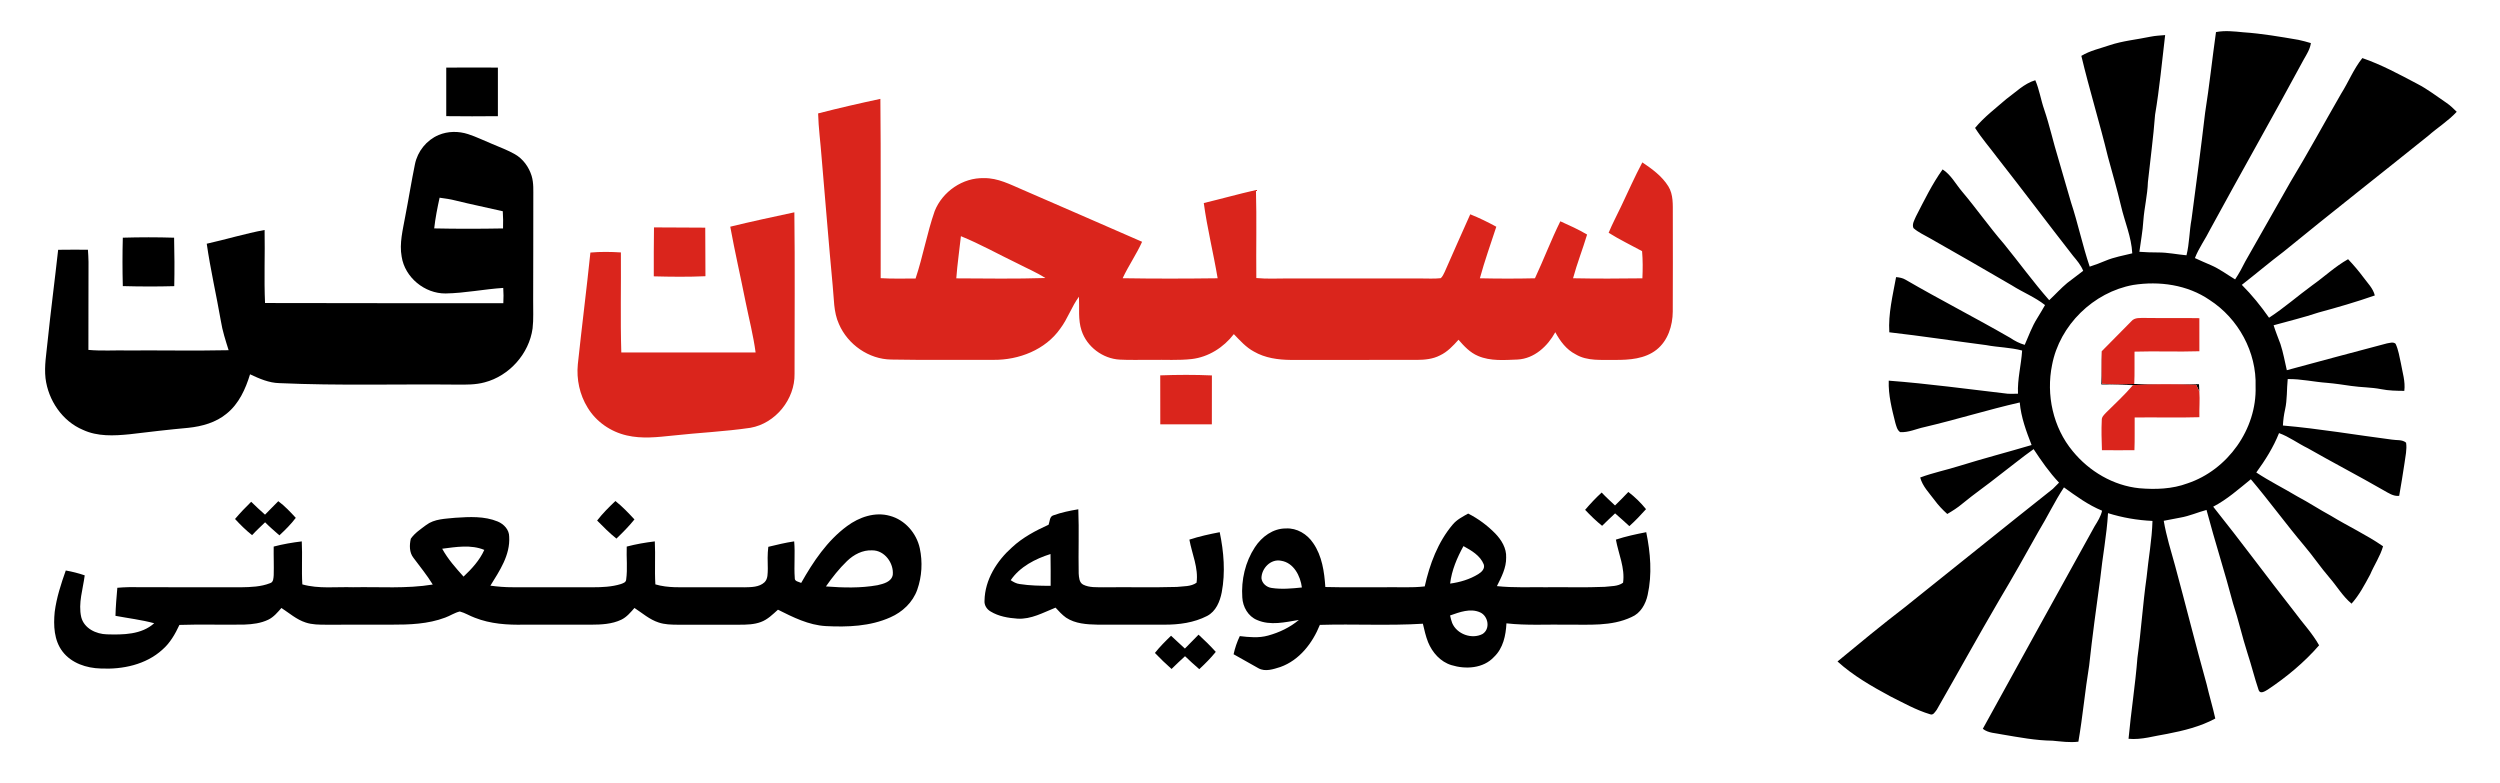
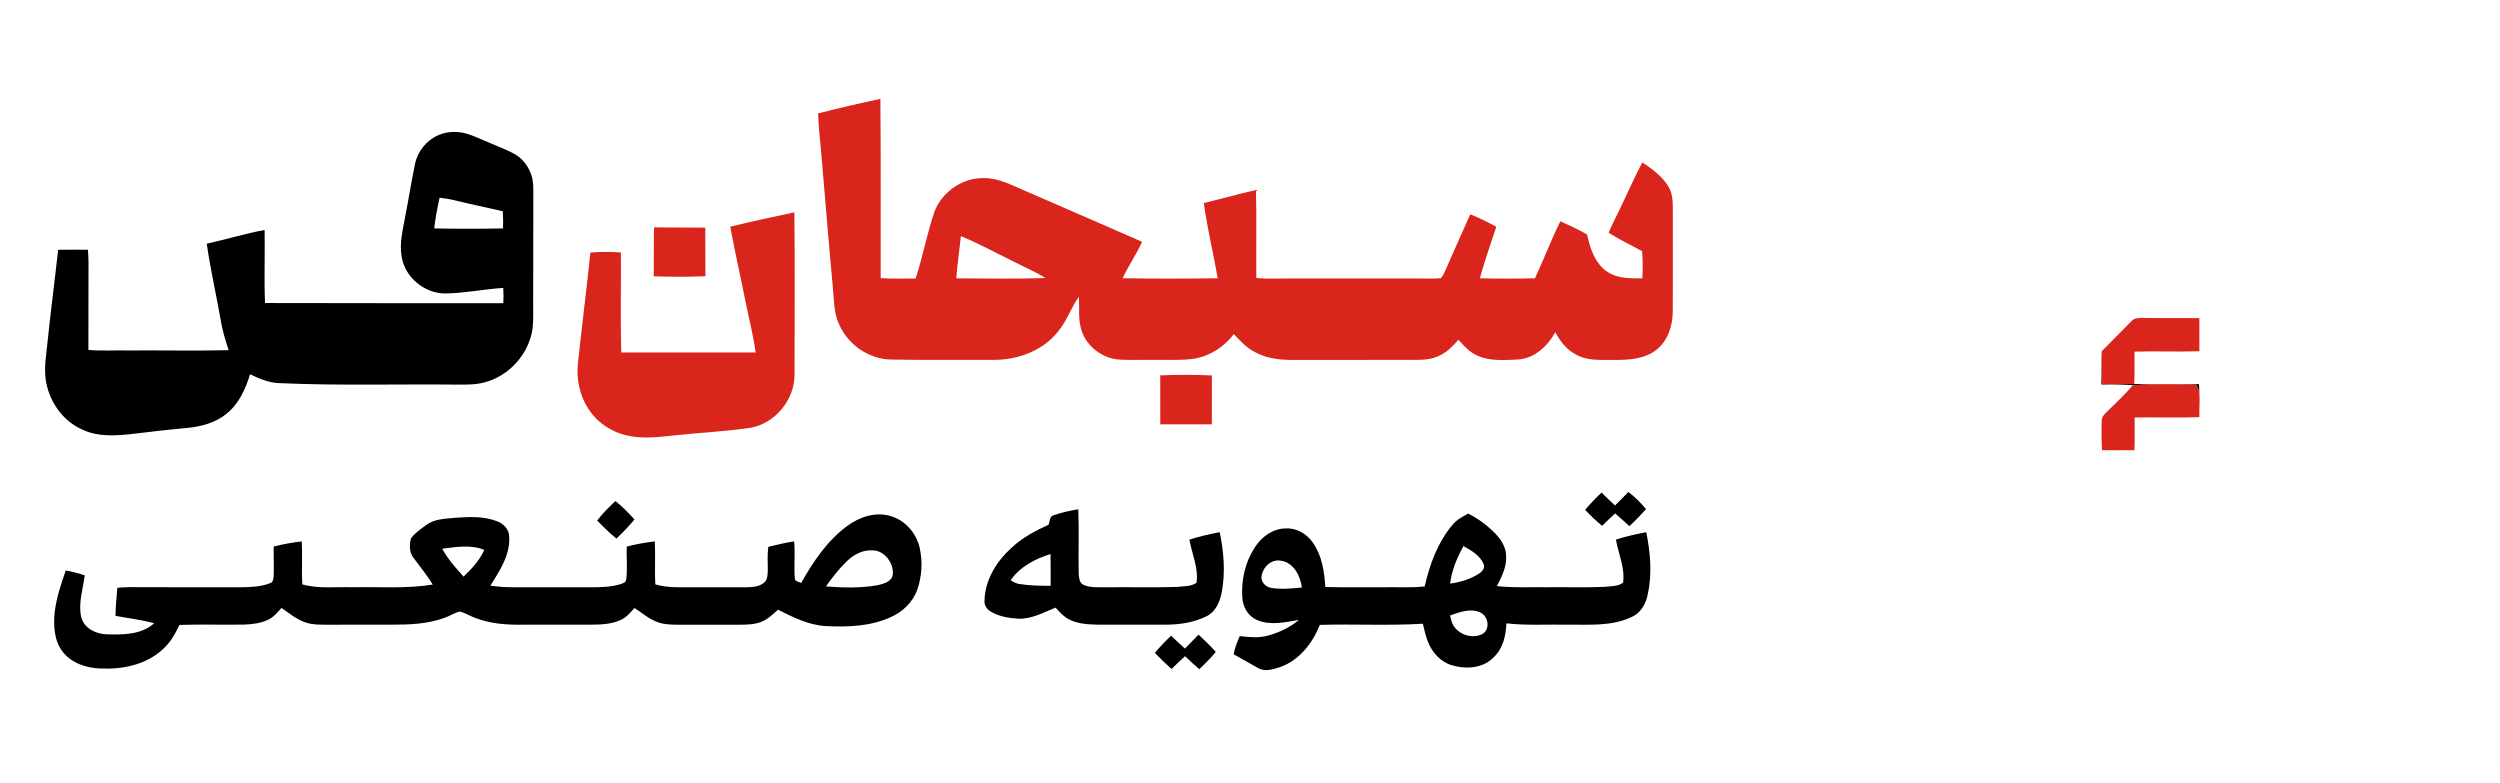
<svg xmlns="http://www.w3.org/2000/svg" width="1565pt" height="490pt" viewBox="0 0 1565 490">
  <g id="#000000ff">
-     <path fill="#000000" opacity="1.00" d=" M 1387.21 20.08 C 1392.87 18.97 1398.62 19.67 1404.31 20.21 C 1415.90 21.00 1427.37 22.98 1438.81 24.94 C 1441.45 25.45 1444.02 26.25 1446.62 26.98 C 1446.09 30.70 1444.07 33.88 1442.24 37.06 C 1423.02 72.70 1402.97 107.90 1383.63 143.48 C 1380.61 149.61 1376.49 155.16 1374.01 161.55 C 1377.30 163.10 1380.66 164.52 1384.00 165.97 C 1389.42 168.29 1394.15 171.88 1399.18 174.90 C 1401.57 171.32 1403.64 167.54 1405.54 163.68 C 1415.01 147.11 1424.38 130.48 1433.83 113.89 C 1444.83 95.73 1454.94 77.06 1465.54 58.67 C 1470.17 51.35 1473.38 43.14 1478.83 36.36 C 1490.87 40.50 1502.08 46.61 1513.31 52.53 C 1519.77 55.87 1525.52 60.35 1531.53 64.42 C 1533.88 65.99 1535.89 68.01 1537.91 69.98 C 1532.59 75.74 1525.87 79.88 1520.03 85.04 C 1489.89 109.26 1459.45 133.09 1429.53 157.55 C 1420.65 164.27 1412.16 171.48 1403.38 178.32 C 1409.70 184.64 1415.30 191.58 1420.42 198.90 C 1429.90 192.74 1438.42 185.21 1447.56 178.54 C 1455.08 173.22 1461.83 166.77 1469.90 162.26 C 1473.32 165.84 1476.52 169.62 1479.48 173.59 C 1482.10 177.21 1485.55 180.46 1486.63 184.95 C 1475.05 189.01 1463.25 192.42 1451.42 195.63 C 1442.16 198.72 1432.67 200.99 1423.28 203.62 C 1424.54 207.60 1426.10 211.47 1427.56 215.38 C 1429.33 220.72 1430.25 226.28 1431.55 231.74 C 1452.40 226.04 1473.31 220.53 1494.20 214.97 C 1495.93 214.74 1498.14 213.83 1499.64 215.20 C 1501.43 219.03 1502.03 223.26 1502.95 227.36 C 1503.93 233.08 1505.84 238.80 1505.10 244.68 C 1500.26 244.65 1495.40 244.57 1490.66 243.63 C 1484.43 242.39 1478.06 242.52 1471.80 241.59 C 1466.82 240.87 1461.84 240.10 1456.83 239.67 C 1448.56 239.10 1440.43 237.14 1432.11 237.30 C 1431.45 243.67 1431.87 250.15 1430.44 256.42 C 1429.69 259.69 1429.28 263.03 1429.10 266.37 C 1451.93 268.35 1474.56 272.26 1497.30 275.19 C 1500.24 275.72 1503.78 275.03 1506.21 277.12 C 1506.86 281.40 1505.76 285.67 1505.23 289.90 C 1504.28 296.76 1503.01 303.56 1501.89 310.40 C 1498.25 310.82 1495.20 308.62 1492.20 306.96 C 1476.48 297.91 1460.38 289.56 1444.63 280.56 C 1438.54 277.60 1433.07 273.43 1426.67 271.12 C 1423.14 280.00 1418.05 288.08 1412.44 295.77 C 1420.70 301.24 1429.59 305.64 1438.08 310.73 C 1445.23 314.51 1451.97 318.99 1459.09 322.84 C 1469.87 329.43 1481.40 334.76 1491.80 341.97 C 1490.00 348.23 1486.27 353.65 1483.74 359.61 C 1480.31 365.96 1476.92 372.49 1472.07 377.89 C 1466.55 373.30 1462.94 367.02 1458.29 361.66 C 1452.70 355.19 1447.94 348.07 1442.41 341.56 C 1430.95 327.98 1420.51 313.57 1409.03 300.01 C 1401.45 306.12 1394.17 312.67 1385.46 317.19 C 1402.74 338.79 1419.10 361.10 1436.20 382.84 C 1441.35 389.91 1447.46 396.30 1451.76 403.96 C 1442.45 414.67 1431.42 423.82 1419.64 431.67 C 1418.00 432.64 1414.96 434.75 1413.93 432.05 C 1411.33 424.41 1409.45 416.53 1406.91 408.86 C 1403.61 398.62 1401.30 388.09 1397.92 377.87 C 1392.76 358.21 1386.48 338.87 1381.28 319.22 C 1375.82 320.68 1370.61 323.03 1365.02 324.00 C 1361.50 324.66 1357.99 325.30 1354.50 326.02 C 1356.13 335.60 1359.03 344.89 1361.63 354.23 C 1368.32 378.90 1374.48 403.71 1381.35 428.32 C 1383.01 435.52 1385.19 442.58 1386.77 449.80 C 1377.47 454.83 1367.00 457.40 1356.68 459.40 C 1348.63 460.64 1340.69 463.27 1332.46 462.48 C 1334.02 445.55 1336.70 428.74 1338.03 411.79 C 1340.34 395.03 1341.40 378.12 1343.77 361.37 C 1344.91 349.60 1347.13 337.95 1347.45 326.10 C 1338.00 325.67 1328.65 324.06 1319.62 321.23 C 1318.83 335.01 1316.15 348.61 1314.73 362.33 C 1312.26 380.42 1309.77 398.51 1307.81 416.66 C 1305.22 432.49 1303.79 448.48 1301.07 464.29 C 1295.67 464.97 1290.30 464.17 1284.94 463.68 C 1274.35 463.56 1263.91 461.55 1253.50 459.80 C 1249.35 458.87 1244.71 459.01 1241.24 456.23 C 1264.45 413.87 1287.95 371.67 1311.27 329.37 C 1313.16 326.33 1315.12 323.25 1315.90 319.69 C 1307.19 316.12 1299.62 310.55 1292.04 305.10 C 1286.14 314.02 1281.58 323.74 1276.00 332.86 C 1268.01 347.15 1260.01 361.43 1251.61 375.48 C 1238.27 398.28 1225.54 421.43 1212.39 444.33 C 1211.31 445.64 1210.23 447.98 1208.18 447.11 C 1199.43 444.50 1191.42 439.93 1183.28 435.88 C 1171.68 429.61 1160.08 422.98 1150.28 414.08 C 1164.13 402.62 1178.02 391.17 1192.30 380.22 C 1223.26 355.55 1254.02 330.61 1285.06 306.05 C 1286.40 304.79 1287.67 303.45 1288.96 302.13 C 1282.89 295.73 1277.88 288.49 1273.04 281.15 C 1265.68 286.38 1258.71 292.12 1251.52 297.56 C 1243.91 303.65 1235.87 309.16 1228.37 315.36 C 1225.47 317.81 1222.26 319.85 1218.99 321.75 C 1216.04 319.09 1213.30 316.21 1210.97 313.01 C 1207.66 308.54 1203.51 304.45 1202.05 298.92 C 1210.11 295.90 1218.58 294.21 1226.78 291.60 C 1241.69 286.96 1256.81 283.04 1271.78 278.59 C 1268.43 269.97 1265.17 261.24 1264.36 251.94 C 1244.34 256.51 1224.69 262.67 1204.68 267.36 C 1199.63 268.42 1194.75 270.85 1189.50 270.51 C 1187.59 269.23 1187.13 266.79 1186.49 264.75 C 1184.32 256.09 1182.04 247.30 1182.35 238.29 C 1207.31 240.19 1232.12 243.61 1256.97 246.49 C 1259.05 246.57 1261.15 246.50 1263.26 246.45 C 1262.83 237.32 1265.30 228.48 1265.85 219.44 C 1258.49 217.44 1250.81 217.47 1243.36 216.04 C 1223.13 213.43 1202.97 210.32 1182.71 208.02 C 1181.98 196.36 1184.88 184.87 1186.95 173.47 C 1188.97 173.65 1191.06 174.01 1192.84 175.08 C 1214.47 187.65 1236.78 199.02 1258.46 211.53 C 1261.23 213.40 1264.22 214.96 1267.47 215.88 C 1269.97 210.29 1271.98 204.44 1275.29 199.24 C 1276.98 196.52 1278.60 193.75 1280.19 190.97 C 1273.84 185.95 1266.22 182.98 1259.43 178.64 C 1242.35 168.69 1225.24 158.81 1208.04 149.09 C 1204.57 147.09 1200.83 145.46 1197.82 142.78 C 1196.77 140.28 1198.46 137.76 1199.38 135.50 C 1204.56 125.48 1209.49 115.25 1216.07 106.05 C 1221.35 109.43 1224.24 115.19 1228.21 119.85 C 1237.24 130.54 1245.25 142.02 1254.41 152.59 C 1263.95 164.31 1272.82 176.57 1282.80 187.92 C 1286.62 184.37 1290.10 180.45 1294.12 177.12 C 1297.41 174.55 1300.80 172.12 1304.08 169.54 C 1302.67 166.00 1300.21 163.09 1297.78 160.21 C 1281.82 139.78 1266.30 119.02 1250.29 98.64 C 1245.67 92.44 1240.55 86.61 1236.40 80.08 C 1242.10 73.20 1249.29 67.81 1255.99 61.97 C 1261.81 57.78 1267.04 52.33 1274.09 50.22 C 1276.65 56.11 1277.55 62.51 1279.66 68.54 C 1283.06 78.52 1285.28 88.85 1288.39 98.92 C 1291.18 108.16 1293.67 117.49 1296.47 126.73 C 1300.86 139.98 1303.66 153.69 1308.15 166.92 C 1311.53 165.83 1314.86 164.58 1318.14 163.19 C 1323.47 160.94 1329.21 159.99 1334.80 158.59 C 1334.29 148.36 1330.06 138.85 1327.77 128.97 C 1325.35 118.64 1322.35 108.46 1319.58 98.22 C 1314.44 77.03 1307.97 56.18 1302.92 34.97 C 1308.36 31.68 1314.63 30.38 1320.58 28.32 C 1328.89 25.54 1337.67 24.77 1346.21 22.97 C 1349.23 22.37 1352.31 22.20 1355.38 21.96 C 1353.39 38.59 1351.88 55.29 1349.08 71.82 C 1348.02 85.92 1346.08 99.93 1344.59 113.99 C 1344.33 122.13 1342.32 130.08 1341.73 138.19 C 1341.35 144.72 1340.08 151.15 1339.25 157.63 C 1343.17 157.92 1347.10 158.04 1351.04 158.04 C 1356.99 158.01 1362.83 159.29 1368.74 159.81 C 1370.60 152.40 1370.49 144.71 1371.90 137.22 C 1374.86 115.05 1377.78 92.88 1380.39 70.66 C 1383.06 53.85 1384.84 36.93 1387.21 20.08 M 1335.37 178.38 C 1310.50 182.90 1289.34 203.52 1284.60 228.42 C 1280.76 247.14 1285.22 267.68 1297.54 282.46 C 1307.83 295.05 1322.91 303.98 1339.21 305.64 C 1349.33 306.50 1359.78 306.17 1369.41 302.57 C 1394.53 294.19 1412.83 268.57 1412.00 242.00 C 1412.74 220.48 1401.22 199.38 1383.20 187.77 C 1369.36 178.26 1351.72 175.80 1335.37 178.38 Z" />
-     <path fill="#000000" opacity="1.00" d=" M 279.35 42.32 C 290.13 42.24 300.90 42.25 311.68 42.31 C 311.68 52.45 311.68 62.59 311.68 72.72 C 300.90 72.83 290.12 72.85 279.35 72.71 C 279.39 62.58 279.38 52.45 279.35 42.32 Z" />
    <path fill="#000000" opacity="1.00" d=" M 274.56 84.53 C 280.38 82.06 287.07 82.02 293.05 83.97 C 298.17 85.63 303.00 88.03 307.98 90.06 C 312.81 92.15 317.80 93.94 322.37 96.57 C 327.47 99.49 331.09 104.57 332.81 110.13 C 334.16 114.62 333.82 119.37 333.85 124.00 C 333.77 145.33 333.89 166.67 333.76 188.00 C 333.69 193.87 334.08 199.77 333.40 205.61 C 331.22 221.44 318.82 235.32 303.37 239.35 C 297.72 240.90 291.80 240.80 285.99 240.76 C 248.97 240.37 211.93 241.51 174.93 239.84 C 168.39 239.72 162.35 237.03 156.53 234.31 C 153.73 243.49 149.57 252.74 141.92 258.90 C 135.21 264.50 126.47 266.92 117.92 267.81 C 105.62 268.93 93.36 270.38 81.09 271.85 C 71.37 272.82 61.04 273.34 51.95 269.10 C 38.97 263.66 30.18 250.54 28.49 236.77 C 27.63 229.09 29.06 221.43 29.79 213.80 C 31.77 194.63 34.29 175.52 36.40 156.37 C 42.61 156.27 48.83 156.30 55.04 156.33 C 55.21 158.88 55.38 161.44 55.41 164.00 C 55.28 182.34 55.45 200.69 55.34 219.04 C 63.54 219.79 71.78 219.21 80.00 219.38 C 101.04 219.25 122.09 219.67 143.12 219.23 C 141.22 213.15 139.22 207.08 138.23 200.77 C 135.44 184.68 131.74 168.74 129.42 152.57 C 141.53 149.87 153.43 146.22 165.64 143.96 C 165.94 159.20 165.23 174.46 165.91 189.69 C 215.63 189.73 265.36 189.88 315.08 189.79 C 315.26 186.61 315.25 183.42 315.03 180.24 C 302.96 181.01 291.05 183.51 278.95 183.71 C 265.87 183.84 253.44 173.68 251.44 160.66 C 249.91 152.24 252.20 143.83 253.66 135.58 C 255.79 124.67 257.52 113.67 259.76 102.78 C 261.37 94.78 267.03 87.70 274.56 84.53 M 275.19 123.76 C 273.80 130.12 272.52 136.51 271.81 142.98 C 286.16 143.30 300.54 143.26 314.90 143.00 C 315.03 139.41 314.97 135.82 314.74 132.24 C 304.98 129.95 295.13 128.00 285.39 125.58 C 282.04 124.70 278.61 124.22 275.19 123.76 Z" />
-     <path fill="#000000" opacity="1.00" d=" M 76.88 148.79 C 87.58 148.48 98.29 148.46 108.99 148.80 C 109.24 158.90 109.29 169.02 109.08 179.13 C 98.35 179.44 87.61 179.39 76.88 179.10 C 76.62 169.00 76.61 158.89 76.88 148.79 Z" />
    <path fill="#000000" opacity="1.00" d=" M 1315.43 240.68 C 1315.51 233.75 1315.32 226.81 1315.67 219.88 C 1315.56 226.68 1315.49 233.47 1315.85 240.26 C 1322.57 240.66 1329.31 240.58 1336.04 240.38 C 1349.55 240.50 1363.06 240.32 1376.57 240.50 C 1376.64 242.03 1376.72 243.57 1376.79 245.12 C 1376.17 243.69 1375.47 242.30 1374.81 240.91 C 1361.62 240.34 1348.39 240.30 1335.22 241.10 C 1328.62 240.96 1322.03 240.57 1315.43 240.68 Z" />
    <path fill="#000000" opacity="1.00" d=" M 992.28 319.15 C 995.54 315.36 998.94 311.70 1002.64 308.33 C 1005.29 311.16 1008.18 313.75 1011.00 316.42 C 1013.80 313.62 1016.67 310.90 1019.34 307.97 C 1023.47 311.08 1027.14 314.72 1030.41 318.73 C 1027.11 322.44 1023.67 326.03 1019.98 329.36 C 1017.08 326.60 1014.02 324.03 1011.05 321.36 C 1008.35 323.98 1005.55 326.48 1002.92 329.16 C 999.12 326.10 995.62 322.69 992.28 319.15 Z" />
-     <path fill="#000000" opacity="1.00" d=" M 157.24 314.12 C 160.01 316.93 162.99 319.51 165.90 322.18 C 168.60 319.31 171.49 316.62 174.20 313.75 C 178.28 316.76 181.74 320.45 185.16 324.17 C 182.14 328.19 178.57 331.72 174.89 335.12 C 171.86 332.45 168.79 329.83 165.95 326.95 C 163.21 329.62 160.38 332.19 157.80 335.01 C 153.96 331.94 150.44 328.50 147.13 324.88 C 150.32 321.13 153.71 317.55 157.24 314.12 Z" />
    <path fill="#000000" opacity="1.00" d=" M 373.80 325.86 C 377.23 321.43 381.19 317.48 385.24 313.64 C 389.60 317.07 393.40 321.11 397.17 325.16 C 393.73 329.46 389.84 333.35 385.88 337.16 C 381.56 333.71 377.67 329.80 373.80 325.86 Z" />
    <path fill="#000000" opacity="1.00" d=" M 659.52 322.56 C 664.53 320.76 669.77 319.69 675.02 318.81 C 675.56 332.21 674.98 345.62 675.26 359.02 C 675.45 361.47 675.56 364.62 678.02 365.96 C 682.01 367.98 686.65 367.54 690.98 367.65 C 706.22 367.44 721.46 367.88 736.69 367.42 C 740.82 366.92 745.51 367.31 749.04 364.78 C 750.35 355.58 746.17 346.73 744.55 337.80 C 750.75 335.77 757.14 334.38 763.54 333.15 C 766.11 345.49 767.16 358.32 764.81 370.78 C 763.68 376.56 761.16 382.75 755.63 385.60 C 747.46 389.81 738.09 391.08 728.99 391.04 C 714.99 391.01 700.99 391.06 687.00 391.03 C 680.30 390.90 673.11 390.46 667.36 386.65 C 664.87 384.88 662.82 382.61 660.77 380.38 C 653.13 383.44 645.50 387.79 637.00 387.28 C 631.19 386.87 625.18 385.87 620.14 382.80 C 617.72 381.42 616.05 378.82 616.31 375.98 C 616.54 362.92 624.03 351.07 633.57 342.60 C 640.19 336.45 648.24 332.19 656.42 328.48 C 657.23 326.45 656.93 323.25 659.52 322.56 M 632.70 363.20 C 634.40 364.34 636.24 365.37 638.32 365.61 C 644.72 366.62 651.22 366.71 657.70 366.72 C 657.70 360.08 657.77 353.45 657.62 346.82 C 648.12 349.82 638.44 354.76 632.70 363.20 Z" />
    <path fill="#000000" opacity="1.00" d=" M 530.29 329.31 C 537.83 323.73 547.72 320.27 557.04 322.91 C 566.52 325.41 573.74 333.78 575.79 343.23 C 577.62 351.79 577.12 360.90 574.20 369.16 C 571.43 377.03 564.94 383.14 557.39 386.44 C 544.77 392.12 530.55 392.63 516.94 391.93 C 506.18 391.32 496.45 386.39 486.99 381.67 C 483.74 384.60 480.52 387.84 476.33 389.37 C 472.08 390.97 467.47 391.06 462.99 391.07 C 449.99 391.01 437.00 391.02 424.00 391.07 C 420.09 391.04 416.09 390.95 412.34 389.69 C 406.64 387.86 402.10 383.80 397.17 380.58 C 394.75 383.34 392.33 386.29 388.96 387.92 C 383.08 390.74 376.40 391.02 369.99 391.05 C 356.00 391.03 342.00 391.02 328.00 391.04 C 317.63 391.27 307.03 390.57 297.28 386.72 C 294.07 385.56 291.15 383.66 287.85 382.79 C 284.59 383.53 281.77 385.51 278.64 386.63 C 267.94 390.67 256.31 391.08 245.00 391.04 C 231.34 391.04 217.67 391.00 204.01 391.07 C 199.76 391.05 195.41 391.06 191.34 389.69 C 185.64 387.86 181.10 383.80 176.17 380.59 C 173.75 383.35 171.33 386.29 167.96 387.92 C 163.34 390.15 158.14 390.80 153.06 390.98 C 139.48 391.26 125.89 390.72 112.31 391.20 C 109.66 396.90 106.47 402.52 101.66 406.68 C 91.31 416.12 76.68 419.15 63.03 418.48 C 54.15 418.26 44.70 415.15 39.15 407.86 C 33.78 400.87 33.41 391.50 34.24 383.07 C 35.39 374.16 38.18 365.56 41.18 357.13 C 45.20 357.84 49.16 358.85 53.03 360.17 C 51.95 368.82 48.87 377.57 50.85 386.32 C 52.64 393.40 60.17 396.95 66.96 397.10 C 77.05 397.40 88.58 397.33 96.52 390.15 C 88.57 387.99 80.36 387.04 72.28 385.51 C 72.42 379.64 72.95 373.79 73.45 367.95 C 77.96 367.55 82.48 367.46 87.00 367.60 C 108.35 367.63 129.69 367.58 151.03 367.63 C 157.08 367.53 163.32 367.33 169.02 365.09 C 171.25 364.49 171.18 361.88 171.34 360.04 C 171.53 354.08 171.23 348.11 171.33 342.15 C 177.11 340.63 182.99 339.62 188.91 338.91 C 189.37 347.88 188.71 356.86 189.26 365.83 C 199.59 368.74 210.42 367.26 221.00 367.61 C 237.63 367.28 254.41 368.64 270.91 365.92 C 267.31 360.03 262.92 354.71 258.82 349.18 C 256.17 345.84 256.26 341.18 257.17 337.23 C 259.61 333.68 263.34 331.27 266.73 328.70 C 271.97 324.73 278.81 324.79 285.05 324.12 C 293.90 323.54 303.23 323.01 311.60 326.48 C 315.44 328.08 318.78 331.62 318.75 335.99 C 319.47 347.44 312.73 357.33 306.98 366.63 C 311.62 367.24 316.28 367.64 320.96 367.61 C 337.65 367.63 354.33 367.58 371.02 367.63 C 376.91 367.62 382.91 367.39 388.59 365.64 C 389.98 365.12 391.87 364.63 391.98 362.83 C 392.93 355.99 392.06 349.04 392.33 342.16 C 398.10 340.63 403.99 339.62 409.91 338.91 C 410.37 347.88 409.72 356.86 410.26 365.82 C 418.29 368.21 426.73 367.56 435.00 367.61 C 445.35 367.60 455.70 367.60 466.05 367.65 C 470.31 367.56 475.19 367.61 478.54 364.54 C 480.81 362.36 480.53 358.93 480.64 356.05 C 480.52 351.47 480.39 346.88 480.96 342.31 C 486.33 341.03 491.69 339.69 497.16 338.90 C 497.83 346.51 496.97 354.16 497.52 361.77 C 497.31 364.03 500.02 364.14 501.54 364.91 C 509.06 351.61 517.82 338.48 530.29 329.31 M 276.81 343.50 C 280.34 349.96 285.28 355.52 290.18 360.96 C 295.31 356.11 300.26 350.76 303.17 344.24 C 294.81 340.78 285.50 342.40 276.81 343.50 M 530.24 351.22 C 525.27 356.01 520.98 361.46 517.03 367.11 C 527.76 367.93 538.68 368.24 549.31 366.34 C 553.03 365.48 558.12 364.26 558.88 359.82 C 559.59 352.53 553.74 344.45 546.03 344.52 C 540.04 344.19 534.44 347.16 530.24 351.22 Z" />
    <path fill="#000000" opacity="1.00" d=" M 909.39 328.38 C 911.97 325.27 915.62 323.44 919.07 321.49 C 925.36 324.67 931.08 328.92 936.02 333.95 C 939.90 337.97 943.14 343.20 942.85 349.00 C 942.97 355.46 939.87 361.29 937.07 366.91 C 947.34 368.02 957.69 367.48 968.00 367.61 C 980.17 367.47 992.36 367.90 1004.52 367.36 C 1008.37 366.87 1012.78 367.20 1016.04 364.78 C 1017.36 355.58 1013.16 346.73 1011.55 337.80 C 1017.75 335.76 1024.13 334.39 1030.54 333.15 C 1033.20 346.03 1034.30 359.51 1031.43 372.45 C 1030.18 378.19 1026.97 383.94 1021.31 386.29 C 1008.72 392.24 994.50 390.92 981.00 391.03 C 968.34 390.83 955.64 391.64 943.03 390.21 C 942.65 397.78 940.98 405.82 935.25 411.24 C 928.58 418.48 917.51 419.12 908.61 416.37 C 901.74 414.30 896.64 408.50 893.98 402.01 C 892.49 398.28 891.65 394.34 890.72 390.45 C 869.25 391.77 847.72 390.53 826.23 391.18 C 821.64 402.59 813.46 413.25 801.55 417.53 C 797.19 418.88 792.06 420.74 787.75 418.30 C 782.53 415.47 777.45 412.38 772.23 409.56 C 773.08 405.63 774.39 401.83 776.11 398.20 C 781.97 398.90 788.04 399.49 793.81 397.87 C 800.81 395.96 807.53 392.77 813.10 388.08 C 804.51 389.48 795.30 391.78 786.94 388.13 C 781.31 385.83 777.99 379.91 777.68 374.01 C 776.93 363.08 779.52 351.77 785.56 342.58 C 789.82 336.03 796.90 330.75 804.99 330.81 C 811.85 330.42 818.33 334.37 822.05 339.98 C 827.63 348.00 829.01 357.95 829.66 367.47 C 842.10 367.82 854.55 367.50 867.00 367.61 C 875.29 367.46 883.61 368.05 891.88 367.09 C 894.97 353.19 900.11 339.38 909.39 328.38 M 916.13 341.86 C 912.11 349.16 908.76 356.99 907.78 365.33 C 913.94 364.49 920.05 362.69 925.38 359.41 C 927.47 358.16 929.77 355.95 928.81 353.26 C 926.59 347.75 921.09 344.59 916.13 341.86 M 789.67 361.95 C 789.98 365.19 792.93 367.66 796.06 368.06 C 802.33 369.02 808.70 368.41 814.98 367.76 C 814.06 360.51 809.85 352.22 801.92 351.02 C 795.50 349.71 789.69 355.79 789.67 361.95 M 907.75 385.28 C 908.12 386.86 908.46 388.46 909.05 389.98 C 911.97 396.97 921.30 400.36 928.01 396.91 C 933.09 393.80 931.71 385.68 926.59 383.36 C 920.45 380.58 913.68 383.22 907.75 385.28 Z" />
    <path fill="#000000" opacity="1.00" d=" M 750.29 397.30 C 754.06 400.72 757.66 404.31 761.08 408.07 C 757.94 411.96 754.40 415.49 750.75 418.90 C 747.74 416.22 744.67 413.62 741.82 410.78 C 739.02 413.45 736.10 415.99 733.39 418.77 C 729.78 415.57 726.31 412.23 722.97 408.75 C 726.04 404.88 729.52 401.39 733.08 397.97 C 735.90 400.72 738.90 403.27 741.75 406.00 C 744.55 403.05 747.49 400.25 750.29 397.30 Z" />
  </g>
  <g id="#da251cff">
-     <path fill="#da251c" opacity="1.00" d=" M 512.14 71.00 C 525.05 67.66 538.07 64.68 551.12 61.89 C 551.49 99.30 551.22 136.72 551.30 174.13 C 558.57 174.59 565.86 174.33 573.15 174.35 C 577.79 160.48 580.29 145.96 585.11 132.14 C 589.99 119.90 602.73 111.10 616.00 111.51 C 624.68 111.35 632.48 115.52 640.24 118.82 C 665.13 129.71 690.10 140.40 714.95 151.36 C 711.41 159.24 706.42 166.35 702.78 174.17 C 722.59 174.50 742.42 174.45 762.24 174.20 C 759.61 158.45 755.71 142.92 753.57 127.10 C 764.48 124.49 775.29 121.45 786.23 118.96 C 786.74 137.31 786.26 155.69 786.46 174.05 C 793.29 174.72 800.15 174.26 807.00 174.30 C 834.33 174.35 861.67 174.30 889.00 174.32 C 893.29 174.27 897.61 174.63 901.89 174.14 C 903.07 173.14 903.65 171.65 904.34 170.30 C 909.61 158.21 915.02 146.19 920.38 134.15 C 925.98 136.39 931.40 139.05 936.69 141.94 C 933.20 152.67 929.36 163.31 926.40 174.21 C 937.89 174.46 949.39 174.48 960.88 174.21 C 966.39 162.41 971.00 150.20 976.77 138.53 C 982.45 141.09 988.15 143.64 993.52 146.83 C 990.76 156.01 987.23 164.94 984.73 174.19 C 999.20 174.49 1013.68 174.43 1028.14 174.23 C 1028.39 168.56 1028.43 162.88 1027.94 157.22 C 1020.95 153.39 1013.75 149.97 1007.01 145.71 C 1009.37 139.99 1012.30 134.54 1014.94 128.95 C 1019.28 119.83 1023.36 110.58 1028.10 101.66 C 1034.22 105.76 1040.43 110.28 1044.37 116.64 C 1047.59 121.82 1047.15 128.16 1047.18 134.01 C 1047.23 154.34 1047.23 174.67 1047.15 195.00 C 1047.09 203.86 1044.14 213.29 1036.97 218.95 C 1029.68 224.70 1019.93 225.36 1011.00 225.31 C 1002.70 225.13 993.71 226.27 986.27 221.76 C 980.52 218.83 976.61 213.50 973.61 207.96 C 968.79 216.75 960.53 224.46 950.07 225.07 C 941.81 225.37 933.04 226.19 925.26 222.82 C 920.25 220.74 916.50 216.69 913.02 212.68 C 909.65 216.46 906.08 220.30 901.41 222.48 C 896.98 224.79 891.90 225.27 886.99 225.29 C 860.66 225.26 834.33 225.30 808.01 225.31 C 800.08 225.24 791.90 224.11 784.94 220.07 C 779.98 217.41 776.23 213.14 772.38 209.16 C 766.00 217.48 756.53 223.52 746.02 224.76 C 737.71 225.69 729.34 225.12 721.00 225.27 C 714.31 225.18 707.61 225.50 700.94 225.12 C 690.31 224.54 680.36 217.08 677.05 206.93 C 674.77 200.09 675.80 192.79 675.43 185.73 C 670.82 191.98 668.40 199.53 663.71 205.74 C 654.41 218.99 637.81 225.40 622.00 225.27 C 600.65 225.18 579.29 225.48 557.95 225.08 C 543.89 224.92 530.72 215.69 525.19 202.87 C 521.71 195.29 522.13 186.78 521.25 178.67 C 518.74 151.95 516.64 125.21 514.32 98.47 C 513.65 89.31 512.38 80.19 512.14 71.00 M 601.53 147.84 C 600.61 156.65 599.27 165.41 598.64 174.25 C 617.22 174.35 635.83 174.63 654.40 174.04 C 648.89 170.49 642.82 167.98 637.03 164.96 C 625.19 159.27 613.70 152.81 601.53 147.84 Z" />
+     <path fill="#da251c" opacity="1.00" d=" M 512.14 71.00 C 525.05 67.66 538.07 64.68 551.12 61.89 C 551.49 99.30 551.22 136.72 551.30 174.13 C 558.57 174.59 565.86 174.33 573.15 174.35 C 577.79 160.48 580.29 145.96 585.11 132.14 C 589.99 119.90 602.73 111.10 616.00 111.51 C 624.68 111.35 632.48 115.52 640.24 118.82 C 665.13 129.71 690.10 140.40 714.95 151.36 C 711.41 159.24 706.42 166.35 702.78 174.17 C 722.59 174.50 742.42 174.45 762.24 174.20 C 759.61 158.45 755.71 142.92 753.57 127.10 C 764.48 124.49 775.29 121.45 786.23 118.96 C 786.74 137.31 786.26 155.69 786.46 174.05 C 793.29 174.72 800.15 174.26 807.00 174.30 C 834.33 174.35 861.67 174.30 889.00 174.32 C 893.29 174.27 897.61 174.63 901.89 174.14 C 903.07 173.14 903.65 171.65 904.34 170.30 C 909.61 158.21 915.02 146.19 920.38 134.15 C 925.98 136.39 931.40 139.05 936.69 141.94 C 933.20 152.67 929.36 163.31 926.40 174.21 C 937.89 174.46 949.39 174.48 960.88 174.21 C 966.39 162.41 971.00 150.20 976.77 138.53 C 982.45 141.09 988.15 143.64 993.52 146.83 C 999.20 174.49 1013.68 174.43 1028.14 174.23 C 1028.39 168.56 1028.43 162.88 1027.94 157.22 C 1020.95 153.39 1013.75 149.97 1007.01 145.71 C 1009.37 139.99 1012.30 134.54 1014.94 128.95 C 1019.28 119.83 1023.36 110.58 1028.10 101.66 C 1034.22 105.76 1040.43 110.28 1044.37 116.64 C 1047.59 121.82 1047.15 128.16 1047.18 134.01 C 1047.23 154.34 1047.23 174.67 1047.15 195.00 C 1047.09 203.86 1044.14 213.29 1036.97 218.95 C 1029.68 224.70 1019.93 225.36 1011.00 225.31 C 1002.70 225.13 993.71 226.27 986.27 221.76 C 980.52 218.83 976.61 213.50 973.61 207.96 C 968.79 216.75 960.53 224.46 950.07 225.07 C 941.81 225.37 933.04 226.19 925.26 222.82 C 920.25 220.74 916.50 216.69 913.02 212.68 C 909.65 216.46 906.08 220.30 901.41 222.48 C 896.98 224.79 891.90 225.27 886.99 225.29 C 860.66 225.26 834.33 225.30 808.01 225.31 C 800.08 225.24 791.90 224.11 784.94 220.07 C 779.98 217.41 776.23 213.14 772.38 209.16 C 766.00 217.48 756.53 223.52 746.02 224.76 C 737.71 225.69 729.34 225.12 721.00 225.27 C 714.31 225.18 707.61 225.50 700.94 225.12 C 690.31 224.54 680.36 217.08 677.05 206.93 C 674.77 200.09 675.80 192.79 675.43 185.73 C 670.82 191.98 668.40 199.53 663.71 205.74 C 654.41 218.99 637.81 225.40 622.00 225.27 C 600.65 225.18 579.29 225.48 557.95 225.08 C 543.89 224.92 530.72 215.69 525.19 202.87 C 521.71 195.29 522.13 186.78 521.25 178.67 C 518.74 151.95 516.64 125.21 514.32 98.47 C 513.65 89.31 512.38 80.19 512.14 71.00 M 601.53 147.84 C 600.61 156.65 599.27 165.41 598.64 174.25 C 617.22 174.35 635.83 174.63 654.40 174.04 C 648.89 170.49 642.82 167.98 637.03 164.96 C 625.19 159.27 613.70 152.81 601.53 147.84 Z" />
    <path fill="#da251c" opacity="1.00" d=" M 457.14 141.91 C 470.45 138.65 483.87 135.79 497.27 132.91 C 497.69 166.60 497.37 200.30 497.39 234.00 C 497.69 249.88 485.49 265.04 469.78 267.80 C 453.62 270.19 437.27 270.88 421.04 272.68 C 411.54 273.67 401.80 274.80 392.39 272.59 C 382.35 270.32 373.19 264.03 367.86 255.18 C 362.87 247.14 360.79 237.43 361.72 228.03 C 364.19 204.70 367.17 181.43 369.59 158.10 C 375.94 157.53 382.32 157.62 388.68 158.02 C 388.85 178.90 388.30 199.80 388.94 220.66 C 416.96 220.60 444.99 220.65 473.01 220.64 C 471.60 210.07 468.92 199.72 466.80 189.28 C 463.65 173.48 460.05 157.77 457.14 141.91 Z" />
    <path fill="#da251c" opacity="1.00" d=" M 409.40 142.35 C 420.10 142.47 430.79 142.38 441.49 142.51 C 441.65 152.64 441.46 162.77 441.61 172.91 C 430.84 173.41 420.04 173.28 409.27 172.99 C 409.31 162.77 409.19 152.56 409.40 142.35 Z" />
    <path fill="#da251c" opacity="1.00" d=" M 1334.16 201.17 C 1336.33 198.52 1339.95 199.13 1342.99 199.04 C 1354.26 199.22 1365.53 198.96 1376.80 199.18 C 1376.86 206.08 1376.86 212.98 1376.81 219.88 C 1363.28 220.34 1349.73 219.71 1336.21 220.13 C 1336.12 226.88 1336.37 233.63 1336.04 240.38 C 1329.31 240.58 1322.57 240.66 1315.85 240.26 C 1315.49 233.47 1315.56 226.68 1315.67 219.88 C 1321.80 213.61 1327.98 207.39 1334.16 201.17 Z" />
    <path fill="#da251c" opacity="1.00" d=" M 726.31 234.98 C 737.08 234.59 747.88 234.53 758.65 235.02 C 758.58 245.22 758.62 255.42 758.62 265.62 C 747.86 265.61 737.10 265.60 726.34 265.62 C 726.30 255.41 726.34 245.19 726.31 234.98 Z" />
    <path fill="#da251c" opacity="1.00" d=" M 1335.22 241.10 C 1348.39 240.30 1361.62 240.34 1374.81 240.91 C 1375.47 242.30 1376.17 243.69 1376.79 245.12 C 1377.20 250.45 1376.66 255.81 1376.81 261.17 C 1363.31 261.58 1349.80 261.17 1336.30 261.34 C 1336.21 268.16 1336.44 274.99 1336.15 281.81 C 1329.37 281.88 1322.59 281.88 1315.81 281.81 C 1315.61 275.54 1315.38 269.25 1315.71 262.98 C 1315.59 261.01 1317.16 259.66 1318.37 258.34 C 1324.05 252.66 1330.03 247.25 1335.22 241.10 Z" />
  </g>
</svg>